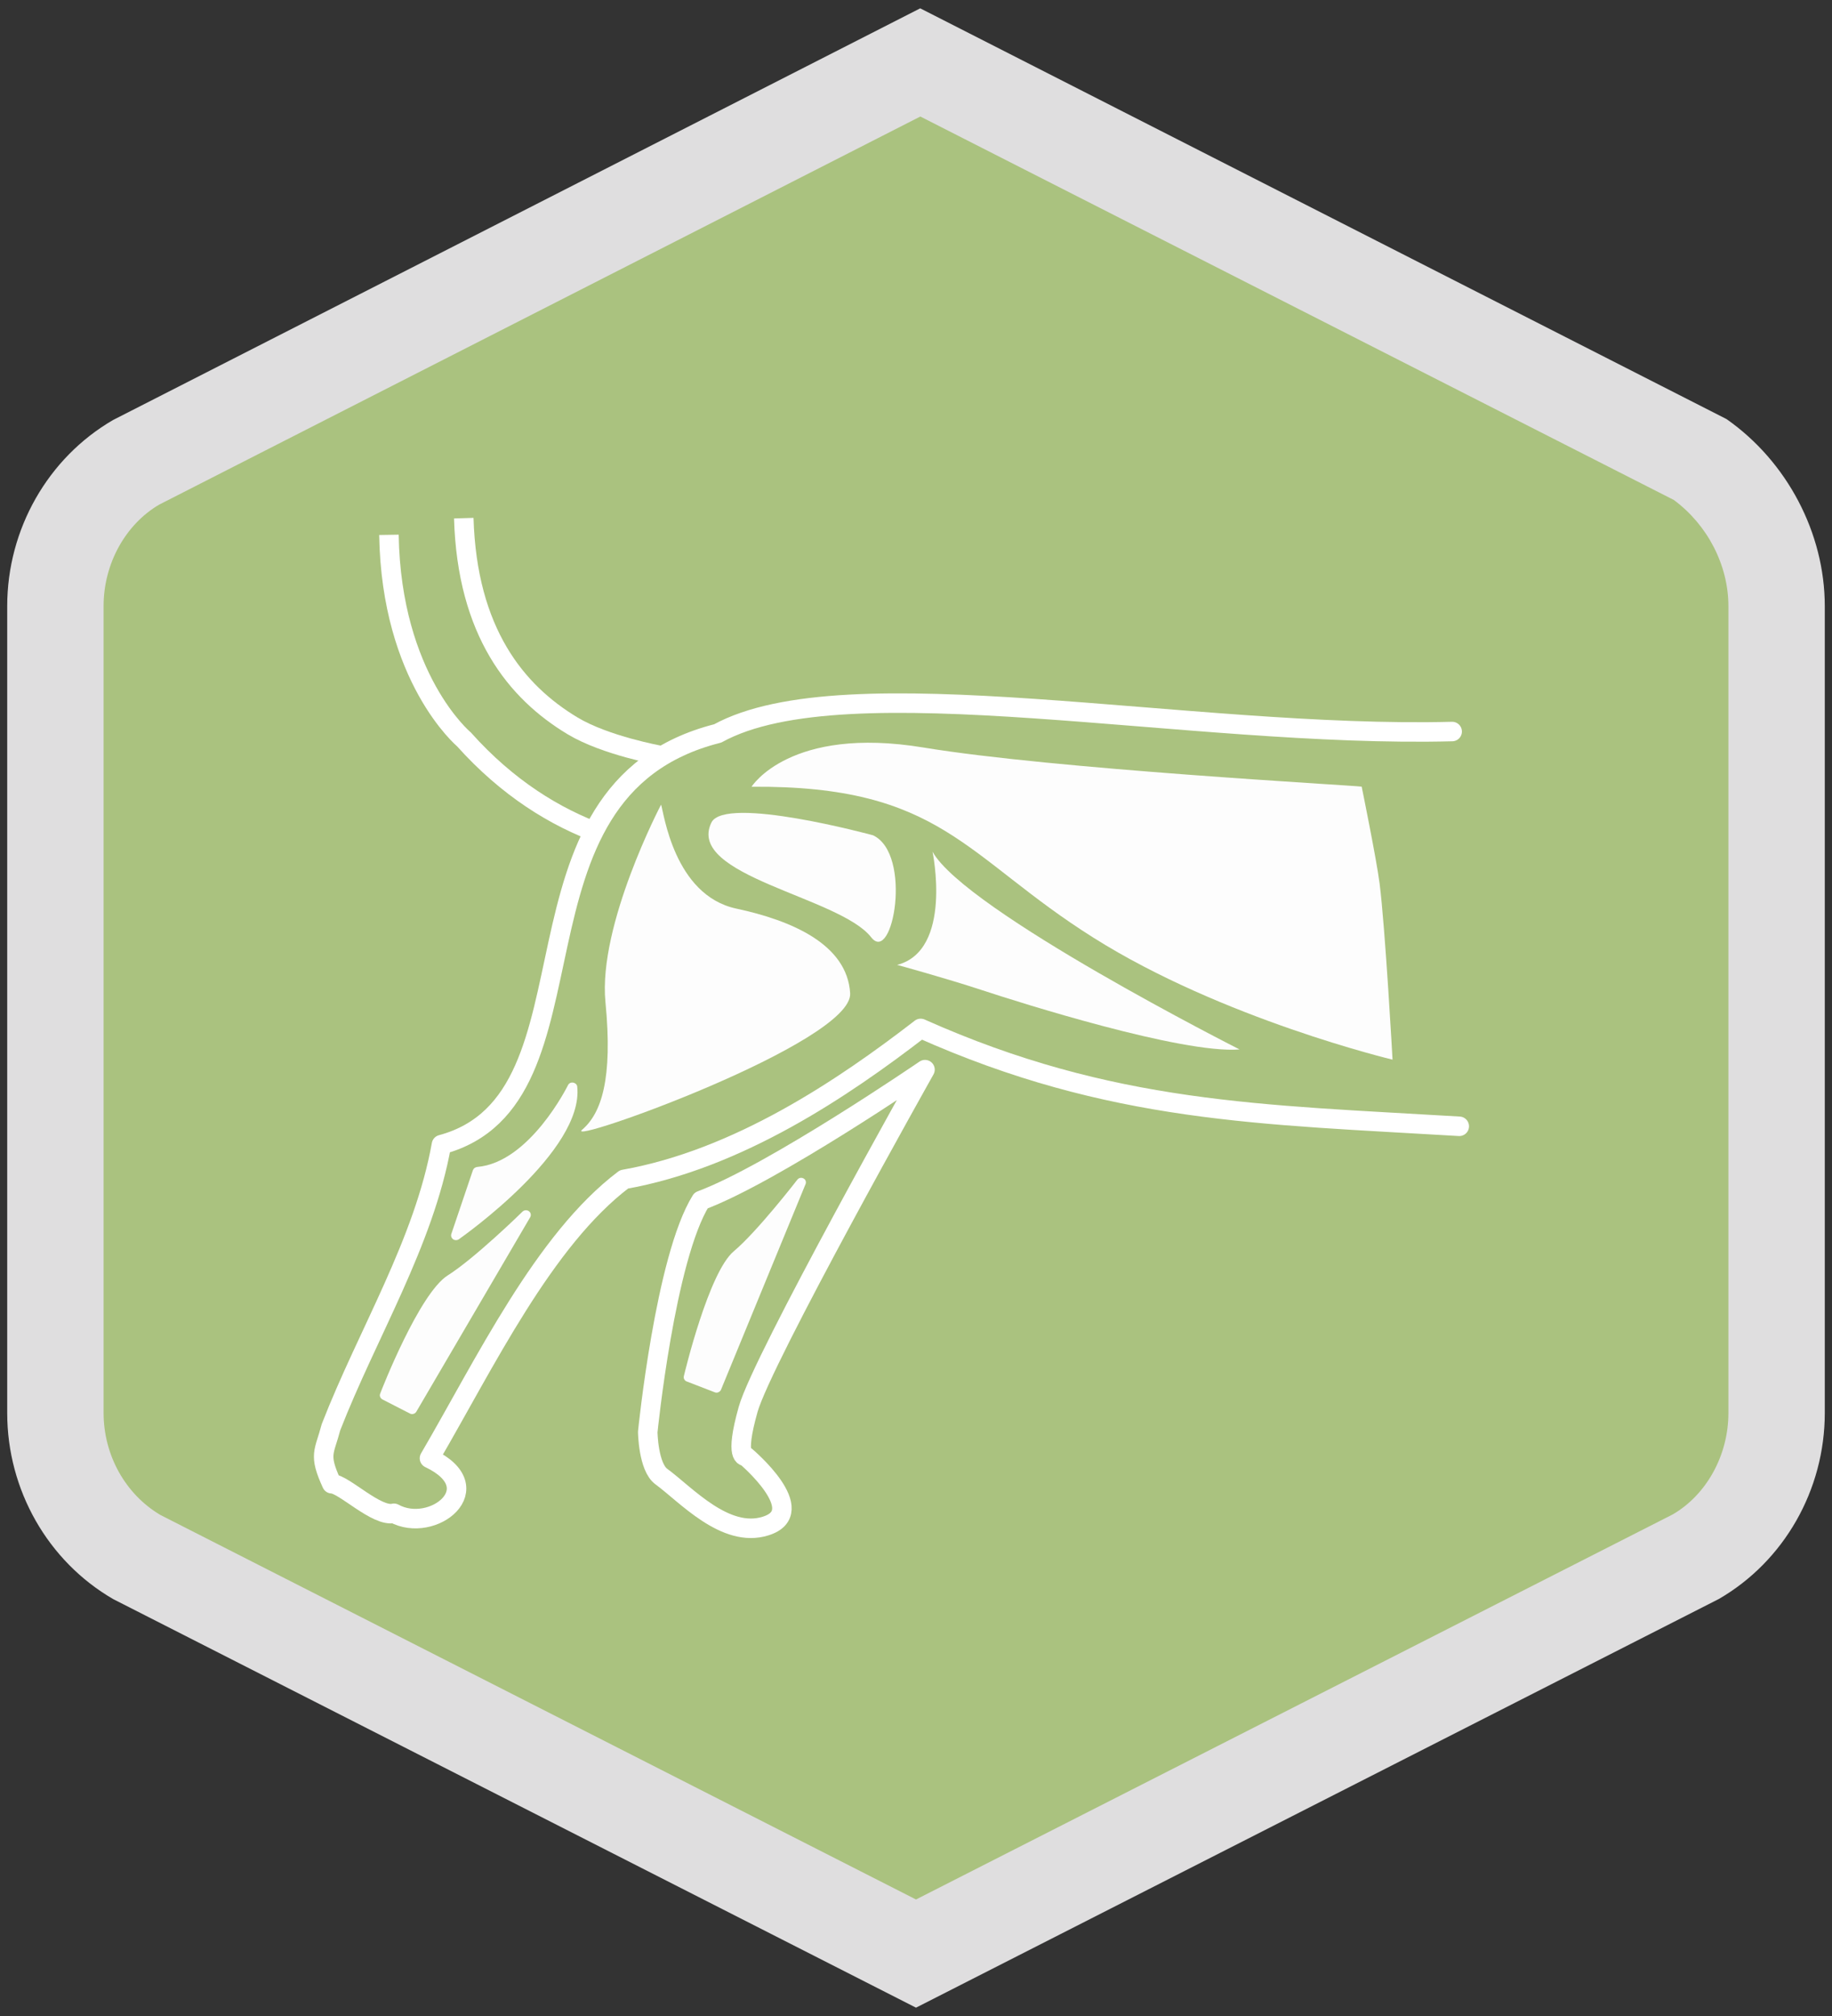
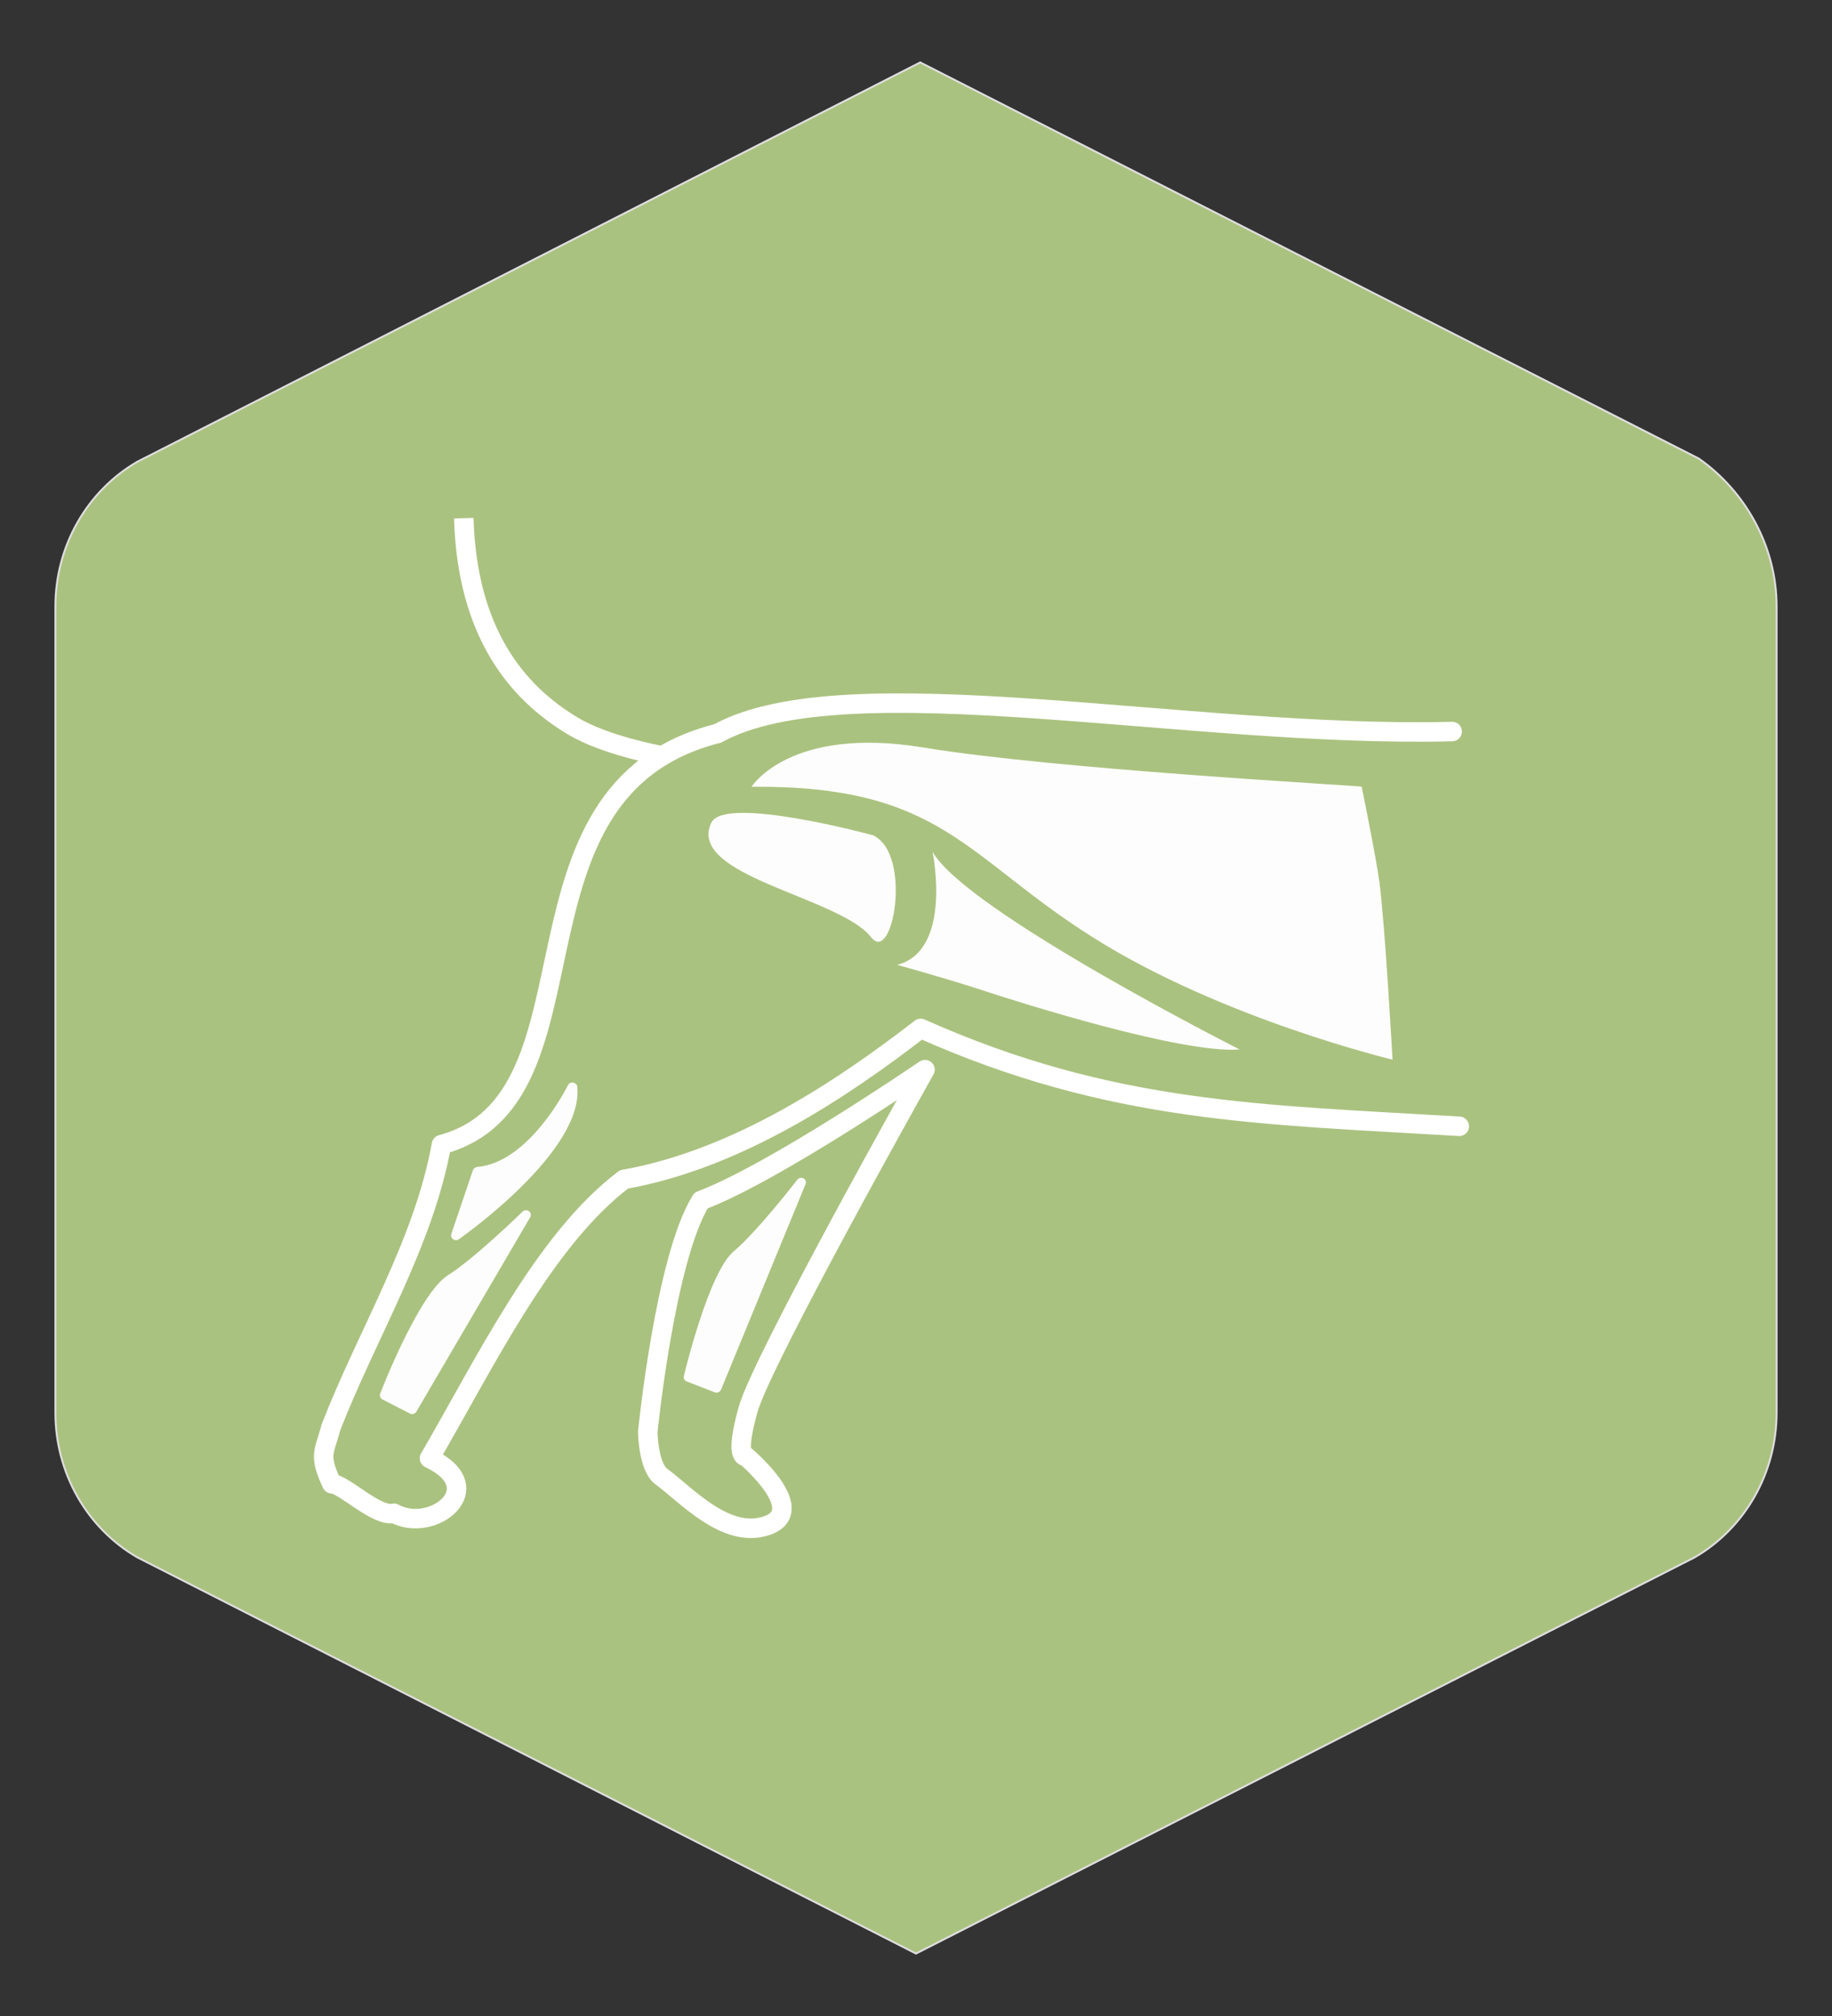
<svg xmlns="http://www.w3.org/2000/svg" version="1.1" id="a" x="0px" y="0px" viewBox="0 0 1650 1815" style="enable-background:new 0 0 1650 1815;" xml:space="preserve">
  <rect x="0" y="0" width="1650" height="1815" fill="#333333" stroke="none" />
  <style type="text/css">
	.st0{fill:#AAC27F;stroke:#DFDEDF;stroke-width:1.72;stroke-miterlimit:10;}
	.st1{fill:#DFDEDF;}
	.st2{fill:none;stroke:#FFFFFF;stroke-width:17.558;stroke-linecap:round;stroke-linejoin:round;}
	.st3{fill:none;stroke:#FFFFFF;stroke-width:17.558;stroke-miterlimit:10;}
	.st4{fill:#FDFDFD;}
</style>
  <g>
    <g>
      <path class="st0" d="M123.7,1402.1L825,1758.8l701.3-356.7c45.5-26.4,73.8-76.2,73.8-130V545.7c0-53.8-28.3-103.6-70-132.8    L828.8,56.2L123.7,415.7c-45.5,26.4-73.8,76.2-73.8,130v726.4C49.9,1325.9,78.1,1375.7,123.7,1402.1L123.7,1402.1z" />
-       <path class="st1" d="M825,1807.5l-723-367.8c-58.9-34.1-95.5-98.3-95.5-167.5V545.7c0-69.2,36.6-133.5,95.4-167.6L828.8,7.5    L1555,377.3c54.6,38.2,88.5,102.7,88.5,168.4v726.4c0,69.2-36.6,133.5-95.5,167.5L825,1807.5L825,1807.5z M144.4,1363.9    L825,1710.1l681.6-346.7c30.1-17.5,50.1-52.9,50.1-91.3V545.7c0-36.8-18.8-73.2-49.2-95.6L828.9,104.9L143.4,454.3    c-30.1,17.6-50.1,52.9-50.1,91.3V1272C93.3,1310.1,112.9,1345.2,144.4,1363.9L144.4,1363.9z" />
    </g>
  </g>
  <g>
    <g>
      <g>
        <g>
          <g>
            <g>
              <g>
                <path class="st2" d="M1314.3,1014c-178-10.7-313.5-11.5-485.1-88.1c-69.7,53.8-164.5,117.7-267.2,135.9         c-72.3,54.6-125.4,165.9-175.2,251.1c56,26.6,2.8,68.6-32,49.5c-15.4,3.9-45.1-26.4-56-26.6c-12.2-26.6-6.7-28-0.7-50.9         c32.9-84.5,83.6-165.8,99.5-254.4c152.1-40.8,45-318.7,248.8-370.2c115.4-63.4,424,4.4,661.5-1.7" />
                <path class="st3" d="M417.7,466.5c3,102.5,47.2,156.5,98,187c29.6,17.8,78.9,26.6,78.9,26.6" />
                <path class="st3" d="M509.2-37.3" />
                <path class="st3" d="M519.6,36.5" />
-                 <path class="st3" d="M541.3,750.8c-41.3-15-84.1-41.2-123.5-85.2c0,0-65.4-54.7-67.5-184.1" />
              </g>
              <path class="st2" d="M833.1,963c0,0-146.6,260.7-159.3,305.9c-12.7,45.1-2.1,42.2-2.1,42.2s59.3,49.9,17.8,62.8        c-36.3,11.4-71.9-28.5-93.8-44.5c-11.9-8.6-12.3-40.2-12.3-40.2s15.7-156.6,48-208.4C696.3,1056.6,833.1,963,833.1,963        L833.1,963z" />
            </g>
            <path class="st4" d="M676.9,708.3c0,0,34.4-55.2,154.9-35.3c117.5,19.4,384.3,33.9,394.6,35.2c0,0,13.3,65.1,16.1,86.9       c5.1,39.6,11.7,158.9,11.7,158.9s-153.3-36.6-269.4-109.8C868.6,771.1,848.5,707,676.9,708.3L676.9,708.3z" />
-             <path class="st4" d="M595.4,724.4c0,0-56.9,108.3-50.1,177.8s-3.8,100.2-21,114.9c-17.2,14.8,244.2-78.6,241.4-122.9       c-2.7-44.2-53-65.6-102.6-76.2C606.9,805.9,597.8,731,595.4,724.4L595.4,724.4z" />
            <path class="st4" d="M516.3,974.7c-2.3-0.4-4,0.7-4.8,2.4c-0.4,0.8-34.5,69.5-81.7,73.5c-1.8,0.2-3.3,1.3-3.9,3l-19.4,57.3       c-0.6,1.8,0.1,3.7,1.6,4.8c0.8,0.6,1.7,0.8,2.6,0.8s1.9-0.3,2.6-0.8c4.6-3.3,112.5-79.6,106.6-137.3       C519.8,976.6,518.3,975.1,516.3,974.7L516.3,974.7z" />
            <path class="st4" d="M476.3,1090.4c-1.7-1.2-4.2-1.1-5.8,0.5c-0.4,0.5-43.2,42.2-67.2,57.3c-25.6,16.1-59.5,102.7-60.9,106.5       c-0.8,2,0.1,4.1,2,5.2l24.8,12.7c0.7,0.4,1.3,0.5,2,0.5c1.5,0,3-0.8,3.8-2.2l102.5-175C478.6,1093.9,478.1,1091.7,476.3,1090.4       L476.3,1090.4z" />
            <path class="st4" d="M723.6,1060.9c-2-1-4.2-0.5-5.5,1.2c-0.4,0.5-36.1,46.7-57.2,64.4c-22.5,18.8-44.1,108.7-45,112.5       c-0.5,1.9,0.7,4,2.5,4.7l25.4,9.8c0.6,0.2,1,0.3,1.6,0.3s1.1-0.1,1.7-0.4c1-0.5,1.9-1.2,2.3-2.3l76.2-185.2       C726.3,1064,725.5,1061.8,723.6,1060.9L723.6,1060.9z" />
            <path class="st4" d="M786.3,752c0,0-133.5-36.4-145.6-11.4c-23.2,48,115.5,66.8,143.9,103.2C804.2,869.1,822,768.8,786.3,752       L786.3,752z" />
            <path class="st4" d="M839.9,766.8c0,0,18.5,88.9-31.9,101.9c0,0,42.3,11.5,77,22.9c32.1,10.6,179.7,57.4,231.4,53.2       C1116.4,944.8,869.3,819.9,839.9,766.8L839.9,766.8z" />
          </g>
        </g>
      </g>
    </g>
  </g>
</svg>